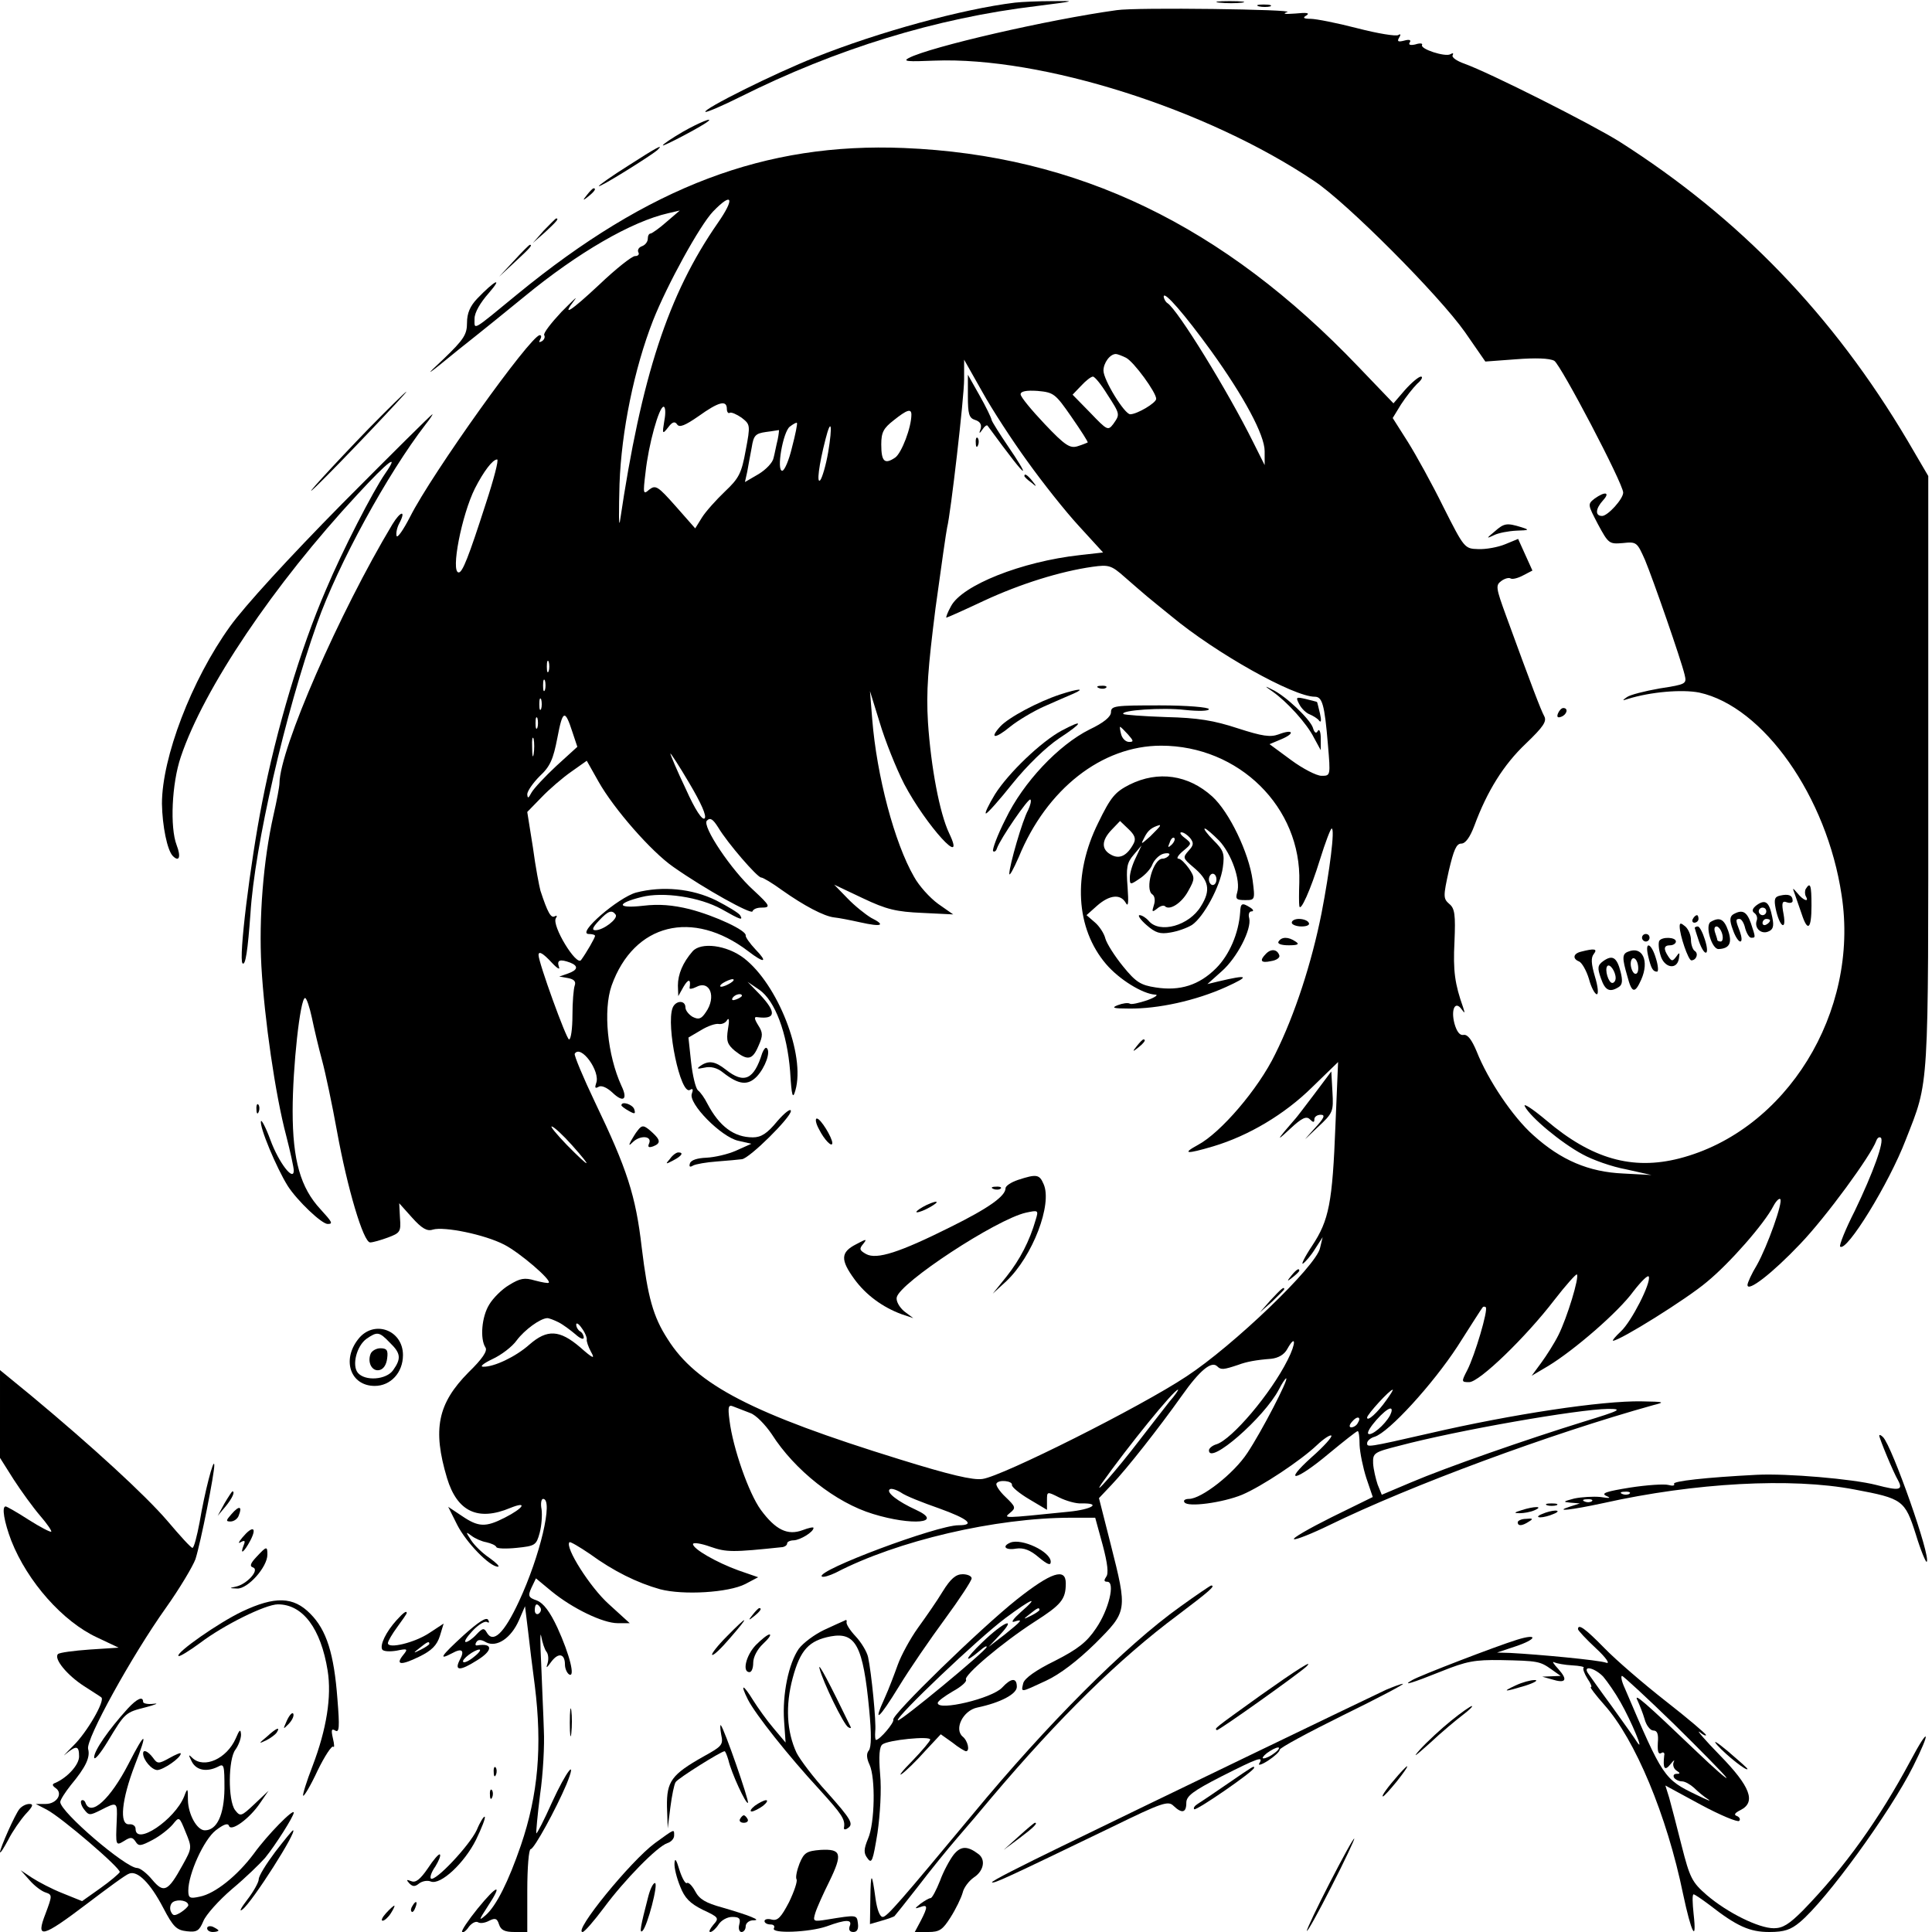
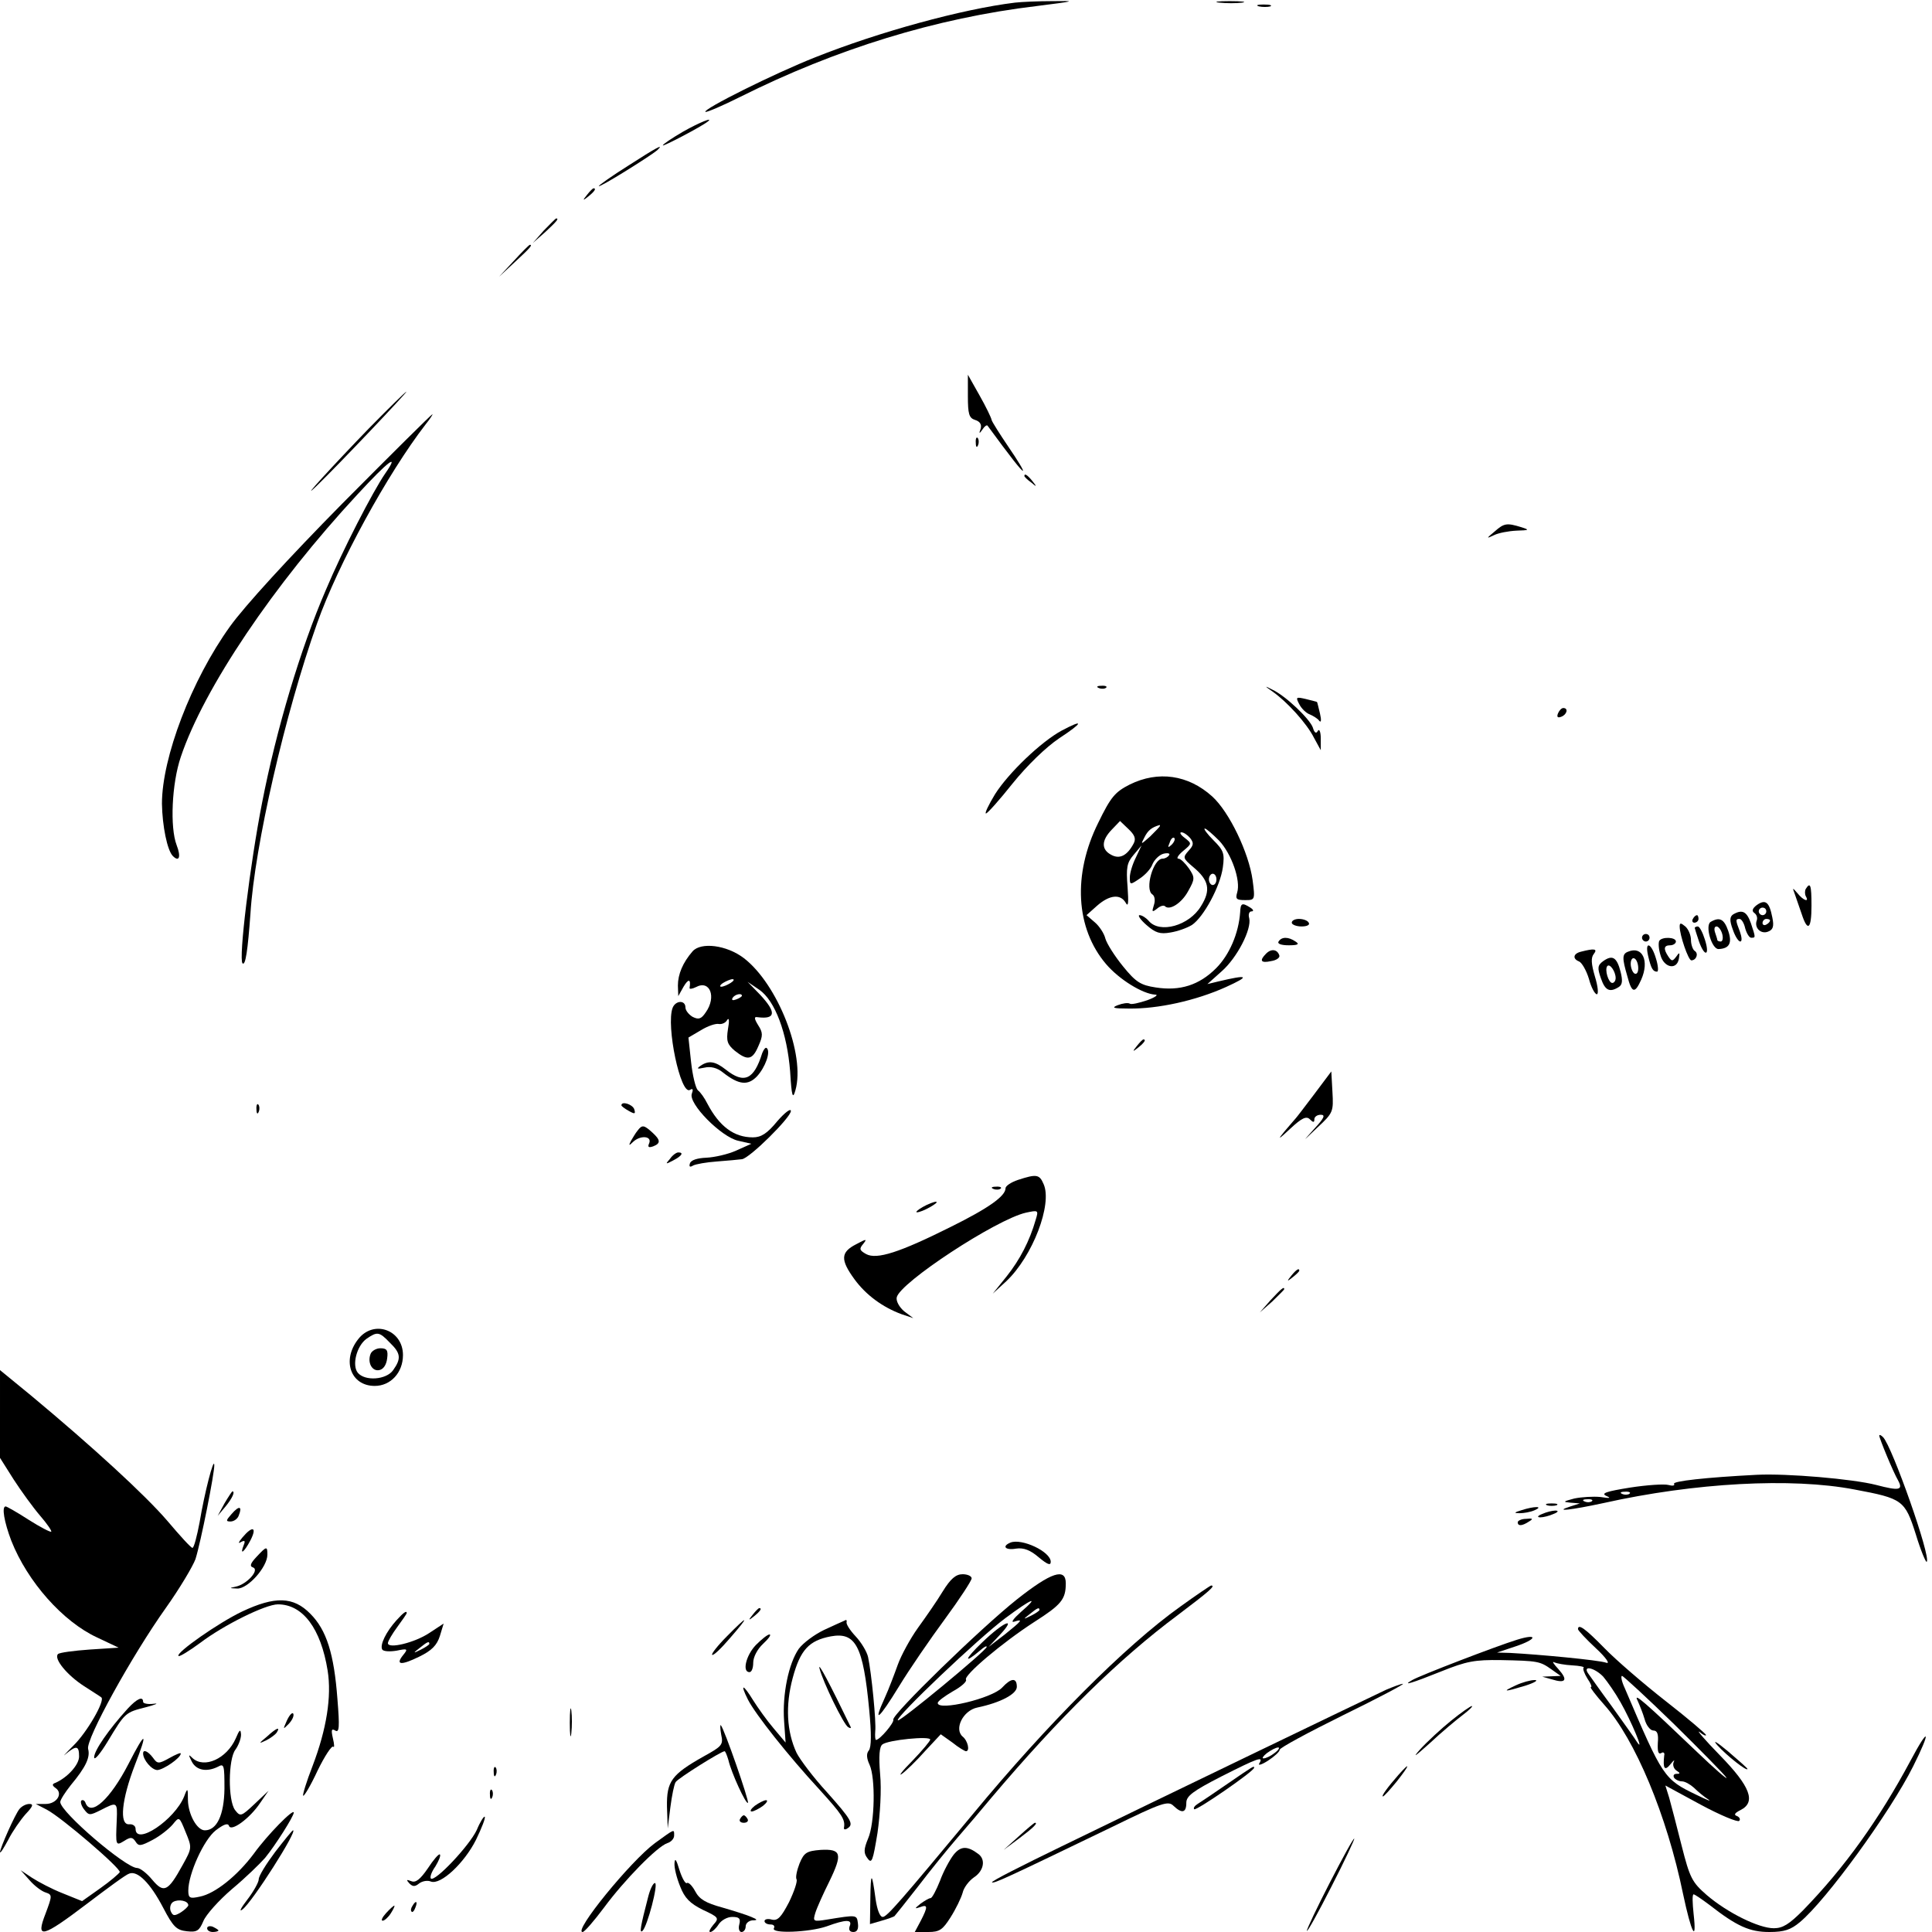
<svg xmlns="http://www.w3.org/2000/svg" version="1.0" width="513pt" height="513pt" viewBox="0 0 513 513" preserveAspectRatio="xMidYMid meet">
  <g transform="translate(0,513) scale(0.1,-0.1)" fill="#000000" stroke="none">
    <path d="M2695 5123 c-140 -17 -362 -78 -530 -145 -109 -43 -299 -138 -292 -145 3 -2 45 16 93 40 254 127 519 209 787 241 103 13 107 14 42 13 -38 0 -83 -2 -100 -4z" />
    <path d="M3238 5123 c18 -2 45 -2 60 0 15 2 0 4 -33 4 -33 0 -45 -2 -27 -4z" />
    <path d="M3343 5113 c9 -2 23 -2 30 0 6 3 -1 5 -18 5 -16 0 -22 -2 -12 -5z" />
-     <path d="M2965 5103 c-181 -25 -494 -97 -552 -127 -17 -9 -3 -10 68 -7 285 11 724 -128 1009 -320 86 -57 331 -303 400 -401 l54 -78 81 6 c51 4 89 3 102 -4 17 -10 183 -326 183 -350 0 -17 -41 -62 -56 -62 -19 0 -18 19 3 42 19 21 5 24 -23 4 -19 -15 -18 -16 9 -68 28 -52 30 -53 66 -50 37 4 38 2 59 -45 22 -53 95 -263 105 -304 6 -25 5 -26 -66 -37 -40 -7 -79 -17 -87 -23 -13 -9 -13 -10 2 -5 61 19 144 26 190 17 170 -37 339 -276 378 -538 48 -311 -147 -626 -431 -699 -125 -32 -233 -1 -353 101 -37 31 -63 48 -57 37 15 -29 97 -97 153 -127 27 -15 78 -33 116 -40 l67 -15 -75 4 c-91 4 -165 35 -239 102 -54 48 -120 146 -150 222 -13 31 -24 46 -35 44 -10 -2 -18 9 -24 30 -10 38 2 62 19 38 9 -12 9 -11 4 5 -22 62 -27 97 -23 174 3 72 1 89 -14 101 -16 14 -16 20 -1 88 13 55 20 72 33 72 11 0 23 16 35 48 34 92 78 162 136 217 48 46 57 60 49 74 -9 17 -31 74 -101 266 -27 74 -28 81 -13 92 9 7 21 10 25 7 5 -3 20 1 33 8 l25 13 -19 42 -19 42 -34 -14 c-19 -8 -52 -14 -72 -13 -36 1 -37 2 -92 111 -30 61 -73 139 -95 174 l-40 63 22 36 c13 20 32 44 43 55 12 10 16 19 10 19 -6 0 -25 -16 -42 -35 l-31 -36 -93 97 c-359 376 -745 562 -1207 581 -368 15 -677 -102 -1026 -388 -123 -101 -114 -96 -114 -65 0 16 15 42 38 68 39 45 16 34 -31 -15 -19 -20 -27 -39 -27 -64 0 -31 -8 -44 -62 -96 -55 -51 -49 -48 40 25 57 45 136 109 175 141 141 116 284 199 382 221 l30 7 -35 -30 c-19 -17 -38 -30 -42 -31 -5 0 -8 -6 -8 -14 0 -8 -7 -17 -16 -20 -8 -3 -12 -10 -9 -16 3 -5 0 -10 -9 -10 -8 0 -51 -34 -95 -76 -76 -71 -102 -88 -65 -40 9 12 -6 -3 -35 -32 -28 -30 -49 -57 -46 -62 3 -5 0 -12 -6 -16 -8 -4 -9 -3 -5 4 4 7 4 12 -1 12 -25 -2 -286 -367 -344 -482 -18 -35 -34 -58 -36 -51 -2 7 1 22 7 33 19 36 4 34 -18 -2 -141 -235 -299 -596 -300 -688 0 -8 -7 -46 -16 -85 -27 -120 -39 -273 -32 -400 8 -141 37 -342 66 -451 11 -43 20 -84 20 -92 0 -31 -40 21 -62 81 -12 33 -24 55 -25 50 -5 -14 41 -124 71 -172 25 -39 90 -101 106 -101 15 0 12 5 -19 39 -53 57 -74 130 -74 261 0 116 20 300 33 300 4 0 12 -24 18 -52 6 -29 18 -80 27 -113 9 -33 27 -118 40 -190 27 -149 70 -295 88 -294 7 0 28 6 47 13 32 12 35 15 32 52 l-2 39 34 -38 c26 -29 40 -37 55 -32 30 9 138 -13 190 -40 41 -21 126 -94 118 -101 -2 -2 -18 1 -37 6 -27 8 -39 6 -68 -12 -19 -11 -43 -35 -53 -52 -20 -32 -25 -91 -10 -114 6 -9 -8 -30 -45 -66 -82 -83 -96 -151 -57 -281 27 -89 82 -115 168 -79 47 19 36 0 -15 -26 -51 -26 -70 -25 -114 5 l-36 24 24 -48 c24 -47 86 -111 108 -111 6 0 -4 10 -22 23 -18 12 -40 33 -49 47 -15 23 -15 24 1 12 9 -7 27 -15 39 -17 13 -3 25 -8 27 -13 1 -4 25 -5 54 -2 49 5 52 7 61 40 5 19 7 47 5 62 -3 15 -1 28 4 28 28 0 -8 -152 -64 -272 -40 -86 -69 -113 -86 -82 -7 12 -11 11 -27 -6 -10 -11 -23 -20 -28 -20 -6 0 2 13 18 30 15 16 33 27 38 23 6 -3 7 -1 3 6 -5 8 -26 -6 -65 -41 -60 -55 -69 -68 -31 -48 27 15 35 8 20 -19 -14 -28 2 -28 46 0 43 26 44 47 1 40 -5 -1 -6 3 -2 9 4 7 13 7 26 -1 28 -14 66 11 87 59 l16 37 8 -65 c4 -36 12 -101 18 -146 20 -161 9 -289 -37 -424 -33 -96 -65 -160 -93 -185 -20 -17 -19 -14 5 23 41 62 26 59 -27 -6 -25 -31 -44 -59 -41 -62 2 -3 11 3 18 14 8 10 18 15 24 12 6 -4 19 -2 30 4 16 8 21 6 26 -10 5 -15 15 -20 41 -20 l34 0 0 110 c0 61 4 110 9 110 9 0 67 106 95 172 30 74 0 36 -38 -47 -21 -47 -40 -84 -42 -83 -1 2 3 48 10 103 8 55 12 132 10 170 -1 39 -5 117 -7 175 -3 58 -3 92 0 75 3 -16 9 -35 14 -41 5 -6 6 -20 3 -30 -5 -15 -3 -14 10 4 19 25 36 21 36 -8 0 -10 5 -22 11 -26 17 -10 2 52 -31 124 -20 43 -37 65 -54 72 -23 8 -25 12 -15 34 l12 25 41 -34 c56 -46 137 -85 176 -85 l32 0 -56 51 c-49 44 -117 151 -104 164 2 2 26 -12 54 -31 63 -46 126 -77 187 -94 61 -16 181 -9 226 14 l34 18 -52 18 c-58 21 -121 57 -121 70 0 5 21 2 46 -7 43 -15 59 -15 192 -1 6 1 12 5 12 10 0 4 8 8 18 8 17 1 52 22 52 33 0 3 -13 0 -29 -6 -40 -15 -72 1 -111 54 -32 44 -74 164 -83 237 -5 38 -3 43 11 37 10 -4 29 -11 44 -17 15 -5 40 -31 57 -56 61 -96 170 -182 269 -212 104 -32 190 -24 114 11 -48 22 -79 46 -70 54 3 4 17 0 30 -8 12 -9 58 -27 101 -42 78 -28 98 -45 52 -45 -57 0 -378 -120 -363 -136 4 -3 20 2 37 10 163 85 425 146 625 146 l64 0 20 -73 c13 -49 16 -76 9 -84 -6 -9 -6 -13 3 -13 22 0 4 -75 -30 -124 -24 -36 -48 -55 -109 -86 -51 -25 -80 -46 -84 -59 -6 -26 -9 -26 60 6 37 17 84 53 131 99 86 86 86 86 41 264 l-31 122 34 36 c40 42 125 150 186 236 48 68 79 93 94 78 10 -10 17 -9 56 4 21 8 47 13 87 16 19 2 35 11 43 26 23 41 24 16 1 -29 -45 -90 -148 -211 -189 -224 -11 -3 -20 -11 -20 -16 0 -41 147 87 186 162 8 16 17 29 19 29 8 0 -65 -141 -103 -198 -36 -55 -122 -122 -155 -122 -10 0 -16 -4 -12 -9 8 -14 102 -1 153 20 52 22 156 91 199 132 18 17 35 28 38 25 3 -3 -20 -29 -52 -57 -80 -72 -42 -64 45 9 40 33 74 60 77 60 3 0 5 -17 5 -37 1 -21 9 -60 18 -88 l17 -50 -110 -54 c-60 -30 -105 -56 -99 -58 5 -2 48 15 93 37 217 106 588 243 861 319 32 8 30 9 -31 10 -105 2 -344 -34 -564 -85 -166 -38 -165 -37 -165 -26 0 6 9 14 20 17 38 12 154 139 220 240 35 55 65 102 67 104 2 2 5 2 8 0 7 -7 -29 -128 -49 -167 -16 -31 -16 -32 5 -32 27 0 151 120 226 218 31 40 58 70 60 68 7 -7 -26 -115 -49 -161 -11 -22 -32 -55 -46 -74 l-25 -34 44 26 c69 42 186 143 226 198 21 27 39 45 41 39 6 -17 -46 -119 -74 -145 -15 -14 -24 -25 -21 -25 18 0 196 111 249 156 61 50 153 155 177 202 7 13 15 21 18 18 8 -7 -34 -125 -62 -175 -14 -23 -25 -47 -25 -53 0 -20 66 31 140 109 69 72 188 235 202 274 3 8 8 11 12 8 10 -9 -20 -92 -69 -194 -25 -49 -42 -92 -39 -95 17 -16 130 168 174 283 63 161 60 119 60 977 l0 786 -55 94 c-198 334 -446 591 -765 794 -77 48 -345 183 -412 207 -20 7 -34 17 -31 22 3 6 1 7 -6 3 -13 -8 -82 14 -75 25 2 4 -6 5 -18 1 -13 -3 -19 -1 -15 5 5 7 -1 9 -15 5 -16 -4 -19 -2 -13 8 5 8 4 11 -2 7 -6 -4 -55 4 -109 18 -54 14 -110 25 -124 25 -19 0 -22 3 -11 9 10 7 0 8 -30 5 -28 -2 -35 -1 -21 4 25 7 -401 13 -453 5z m-1059 -565 c-132 -190 -203 -408 -260 -793 -3 -16 -3 29 -1 100 5 140 39 306 89 434 38 96 124 252 159 289 52 54 59 36 13 -30z m1310 -340 c87 -121 142 -223 142 -266 l0 -37 -30 60 c-68 137 -201 353 -228 370 -5 3 -10 12 -10 18 1 15 55 -47 126 -145z m-226 -18 c21 -11 80 -92 80 -109 0 -11 -51 -41 -69 -41 -15 0 -71 91 -71 116 0 20 17 44 33 44 4 0 17 -5 27 -10z m-262 -275 c40 -56 101 -133 137 -172 l64 -70 -62 -7 c-154 -17 -313 -80 -342 -136 -9 -16 -14 -30 -12 -30 2 0 47 20 100 45 97 45 203 78 288 90 43 6 50 4 85 -27 22 -19 48 -42 59 -51 11 -9 40 -33 65 -53 119 -99 325 -214 381 -214 20 0 26 -20 35 -127 7 -83 7 -83 -17 -83 -13 0 -50 19 -81 42 l-57 42 31 13 c38 16 32 28 -7 13 -22 -8 -43 -5 -108 16 -64 21 -106 28 -191 30 -60 2 -111 6 -113 8 -10 10 104 18 163 11 37 -4 64 -3 64 2 0 5 -58 10 -130 10 -119 0 -130 -1 -130 -18 0 -12 -19 -28 -57 -46 -82 -41 -176 -140 -223 -238 -22 -43 -36 -82 -33 -85 3 -3 8 0 10 7 9 26 84 135 89 130 3 -3 0 -15 -6 -28 -15 -26 -50 -148 -50 -169 0 -8 11 12 25 44 74 181 221 296 378 296 207 0 373 -164 367 -363 -1 -28 -1 -56 0 -62 2 -20 30 42 55 123 14 45 28 82 31 82 9 0 -5 -111 -27 -225 -26 -131 -71 -270 -123 -374 -45 -93 -145 -209 -205 -241 -44 -24 -31 -25 40 -4 94 28 190 85 263 157 l69 67 -7 -167 c-8 -207 -17 -253 -62 -321 -20 -30 -30 -51 -24 -47 6 4 21 21 32 39 l20 31 -7 -29 c-10 -48 -231 -260 -355 -341 -122 -81 -489 -265 -541 -272 -25 -4 -88 11 -220 52 -391 121 -540 198 -616 319 -39 60 -53 112 -69 243 -16 139 -39 209 -124 386 -32 67 -56 125 -54 129 16 26 69 -47 57 -78 -4 -12 -3 -15 6 -10 7 5 22 -1 37 -15 29 -28 42 -19 24 18 -37 81 -49 200 -26 266 59 165 215 204 363 91 43 -33 53 -30 19 5 -15 16 -27 33 -26 37 3 13 -80 52 -149 70 -45 11 -81 14 -123 9 -70 -8 -73 6 -5 23 58 15 155 0 213 -32 51 -29 58 -31 49 -16 -4 6 -32 23 -63 39 -65 32 -143 39 -213 21 -47 -13 -159 -109 -126 -110 9 0 17 -2 17 -5 0 -5 -23 -45 -37 -64 -12 -18 -79 92 -67 111 4 6 3 8 -3 5 -10 -6 -19 10 -38 68 -3 11 -13 62 -20 115 l-15 94 38 39 c20 21 56 52 79 68 l41 29 31 -55 c41 -73 141 -187 199 -227 84 -59 207 -127 210 -118 2 6 12 10 23 10 27 0 24 5 -20 46 -58 52 -138 171 -124 185 9 9 16 4 30 -18 25 -42 104 -133 114 -133 5 0 30 -15 56 -34 58 -41 111 -69 138 -72 11 -1 42 -7 69 -13 58 -13 69 -8 29 12 -15 9 -44 32 -63 52 l-35 36 76 -36 c63 -30 89 -36 158 -39 l82 -4 -40 28 c-22 16 -51 48 -64 72 -52 90 -99 268 -111 418 l-6 75 26 -84 c14 -47 43 -120 65 -163 58 -110 167 -230 119 -130 -25 53 -48 174 -56 294 -5 82 0 144 20 303 15 110 29 207 31 215 9 34 45 344 45 393 l0 52 48 -85 c26 -47 80 -130 120 -185z m212 178 c35 -54 34 -53 16 -79 -14 -18 -16 -17 -61 30 l-47 48 23 24 c12 13 26 24 31 24 5 0 22 -21 38 -47z m-95 -60 c25 -36 45 -67 43 -68 -2 -1 -14 -6 -27 -10 -20 -6 -33 2 -87 59 -35 37 -64 72 -64 79 0 8 15 11 45 9 43 -4 47 -7 90 -69z m-915 21 c0 -8 4 -13 8 -10 4 2 18 -4 31 -13 23 -18 24 -19 11 -87 -11 -61 -18 -74 -55 -109 -23 -22 -51 -53 -61 -69 l-18 -29 -52 59 c-47 53 -53 57 -70 44 -16 -14 -17 -12 -10 45 8 75 36 175 48 175 5 0 6 -17 2 -37 -6 -36 -5 -37 10 -18 11 15 18 17 24 8 6 -9 21 -3 57 22 53 38 75 44 75 19z m490 -15 c0 -34 -26 -102 -43 -114 -28 -19 -37 -11 -37 35 0 32 6 43 33 64 35 28 47 32 47 15z m-317 -87 c-8 -34 -20 -62 -26 -62 -16 0 2 103 20 117 9 7 18 12 19 10 2 -1 -4 -31 -13 -65z m96 -13 c-6 -35 -16 -68 -21 -74 -10 -11 -4 39 14 109 15 59 19 37 7 -35z m-134 34 c-4 -16 -8 -38 -11 -49 -2 -12 -20 -31 -40 -43 l-36 -21 6 27 c3 16 8 45 12 65 5 32 10 37 38 41 17 2 32 5 34 5 1 1 0 -10 -3 -25z m-775 -170 c-46 -143 -62 -183 -72 -183 -22 0 8 153 43 223 23 45 47 77 59 77 5 0 -9 -53 -30 -117z m167 -445 c-3 -7 -5 -2 -5 12 0 14 2 19 5 13 2 -7 2 -19 0 -25z m-10 -50 c-3 -7 -5 -2 -5 12 0 14 2 19 5 13 2 -7 2 -19 0 -25z m-10 -50 c-3 -7 -5 -2 -5 12 0 14 2 19 5 13 2 -7 2 -19 0 -25z m83 -62 l13 -39 -56 -51 c-30 -28 -60 -60 -66 -71 -8 -15 -10 -16 -11 -4 0 8 15 30 33 48 28 26 36 45 47 102 14 74 20 77 40 15z m-93 12 c-3 -7 -5 -2 -5 12 0 14 2 19 5 13 2 -7 2 -19 0 -25z m1568 -18 c15 -17 16 -20 3 -20 -9 0 -18 9 -21 20 -3 11 -4 20 -3 20 2 0 11 -9 21 -20z m-1578 -52 c-2 -13 -4 -5 -4 17 -1 22 1 32 4 23 2 -10 2 -28 0 -40z m454 -171 c-6 -6 -25 22 -50 78 -23 48 -41 91 -41 94 0 3 23 -32 50 -78 32 -54 47 -88 41 -94z m-236 -256 c6 -11 -33 -41 -54 -41 -10 0 -8 7 9 25 25 27 35 30 45 16z m-169 -128 c14 -15 22 -19 18 -10 -6 18 3 21 30 11 23 -9 20 -20 -6 -29 l-23 -8 23 -4 c16 -3 22 -9 18 -20 -3 -8 -6 -44 -6 -79 0 -35 -4 -64 -9 -64 -7 0 -81 204 -81 224 0 12 12 5 36 -21z m53 -484 c57 -64 49 -63 -14 1 -27 28 -45 50 -40 49 6 -1 30 -23 54 -50z m-36 -470 c12 -6 32 -21 45 -32 12 -11 22 -15 22 -9 0 6 -4 14 -10 17 -5 3 -10 11 -10 18 0 6 7 2 15 -10 9 -12 14 -26 13 -30 -1 -4 4 -19 11 -32 12 -21 6 -19 -29 12 -54 46 -87 48 -134 7 -37 -33 -95 -60 -123 -59 -10 0 1 9 24 20 24 11 53 33 65 50 21 28 62 58 81 59 5 0 18 -5 30 -11z m1622 -211 c-14 -18 -50 -64 -80 -103 -58 -76 -129 -157 -99 -113 68 96 191 248 202 248 2 0 -8 -15 -23 -32z m576 4 c-23 -33 -51 -58 -51 -46 0 8 60 74 68 74 2 0 -6 -13 -17 -28z m10 -40 c-14 -26 -50 -56 -58 -49 -7 8 45 67 59 67 5 0 4 -8 -1 -18z m514 -17 c-152 -47 -364 -121 -458 -161 l-78 -33 -11 27 c-5 15 -11 40 -12 56 -1 28 2 30 69 47 154 41 475 97 555 98 40 0 33 -4 -65 -34z m-600 -4 c-3 -6 -11 -11 -17 -11 -6 0 -6 6 2 15 14 17 26 13 15 -4z m-918 -164 c-1 -5 19 -22 46 -38 l47 -28 0 25 c0 24 0 24 32 8 18 -9 45 -17 60 -16 54 1 27 -16 -34 -22 -177 -18 -174 -18 -156 -3 16 13 15 16 -12 42 -16 15 -27 32 -24 36 6 11 43 7 41 -4z m-1252 -326 c3 -5 1 -12 -5 -16 -5 -3 -10 1 -10 9 0 18 6 21 15 7z m-176 -130 c-13 -11 -26 -17 -29 -14 -6 6 30 33 43 33 5 0 -1 -9 -14 -19z" />
    <path d="M2570 4078 c0 -47 3 -58 19 -63 13 -4 18 -12 15 -23 -5 -14 -4 -15 5 -2 5 8 11 12 13 10 63 -86 90 -120 94 -120 3 0 -14 28 -38 63 -23 34 -44 67 -45 72 -1 6 -15 35 -32 65 l-31 55 0 -57z" />
    <path d="M2591 3954 c0 -11 3 -14 6 -6 3 7 2 16 -1 19 -3 4 -6 -2 -5 -13z" />
    <path d="M2720 3866 c0 -2 8 -10 18 -17 15 -13 16 -12 3 4 -13 16 -21 21 -21 13z" />
    <path d="M2918 3303 c7 -3 16 -2 19 1 4 3 -2 6 -13 5 -11 0 -14 -3 -6 -6z" />
    <path d="M3380 3293 c38 -27 90 -84 109 -122 l18 -33 0 31 c0 18 -4 27 -8 20 -4 -8 -9 -5 -13 9 -8 23 -73 85 -108 101 -21 11 -21 10 2 -6z" />
-     <path d="M2815 3286 c-58 -19 -137 -61 -159 -85 -30 -33 -14 -34 27 0 20 16 60 40 89 53 29 13 64 28 78 34 34 15 14 14 -35 -2z" />
    <path d="M3450 3260 c6 -12 19 -24 28 -27 9 -4 21 -11 25 -17 5 -6 6 2 2 19 -4 16 -7 30 -8 31 -1 1 -15 4 -30 8 -26 6 -27 5 -17 -14z" />
    <path d="M2819 3190 c-54 -29 -141 -112 -177 -169 -17 -28 -28 -51 -24 -51 4 0 36 36 71 80 38 47 88 96 124 120 64 42 66 52 6 20z" />
    <path d="M3000 3047 c-39 -20 -50 -32 -84 -102 -68 -137 -60 -280 21 -375 35 -41 97 -79 130 -81 10 0 1 -7 -21 -15 -21 -7 -42 -12 -46 -9 -5 3 -19 1 -32 -4 -18 -7 -12 -9 30 -9 77 -1 177 21 257 57 66 30 60 34 -20 15 l-29 -7 38 34 c41 36 80 112 73 141 -3 10 0 18 6 18 7 0 5 5 -3 10 -22 14 -26 12 -27 -12 -4 -57 -29 -114 -64 -149 -45 -45 -96 -61 -160 -51 -40 6 -53 14 -87 56 -22 27 -43 60 -47 74 -3 13 -16 33 -28 43 l-22 19 28 25 c33 29 62 32 76 8 7 -13 8 0 5 42 -4 51 -2 64 16 85 l21 25 -15 -32 c-9 -18 -16 -41 -16 -53 0 -20 1 -20 26 -3 14 9 30 26 34 38 5 12 18 25 29 28 12 3 19 1 15 -4 -3 -5 -11 -9 -17 -9 -25 0 -48 -82 -27 -95 6 -4 8 -16 4 -28 -6 -19 -5 -20 8 -10 8 7 17 10 21 7 12 -13 45 8 62 40 18 32 18 36 2 60 -10 14 -22 26 -28 26 -6 0 -1 9 12 20 24 20 24 20 5 35 -11 8 -15 15 -9 15 6 0 16 -7 23 -15 10 -13 10 -19 -4 -34 -16 -18 -15 -20 12 -43 42 -35 48 -61 21 -104 -31 -52 -110 -74 -139 -39 -7 8 -18 15 -24 15 -6 0 2 -12 18 -26 24 -21 36 -25 64 -20 19 3 44 12 57 20 31 21 75 102 82 153 5 37 2 45 -25 72 -17 17 -27 31 -23 31 4 0 21 -15 38 -32 33 -35 58 -106 48 -138 -5 -17 -2 -20 21 -20 26 0 27 0 20 53 -10 73 -62 181 -107 222 -64 58 -144 69 -219 32z m10 -157 c-17 -32 -37 -42 -59 -30 -27 14 -27 38 1 67 l22 23 22 -21 c17 -16 21 -26 14 -39z m70 47 c0 -2 -12 -14 -26 -28 -25 -22 -26 -23 -15 -2 9 18 19 26 39 32 1 1 2 0 2 -2z m31 -50 c-10 -9 -11 -8 -5 6 3 10 9 15 12 12 3 -3 0 -11 -7 -18z m119 -92 c0 -8 -4 -15 -10 -15 -5 0 -10 7 -10 15 0 8 5 15 10 15 6 0 10 -7 10 -15z" />
    <path d="M3430 2680 c0 -5 12 -10 26 -10 14 0 23 4 19 10 -3 6 -15 10 -26 10 -10 0 -19 -4 -19 -10z" />
    <path d="M3395 2630 c-4 -6 7 -10 27 -10 25 0 29 3 18 10 -19 13 -37 13 -45 0z" />
    <path d="M1839 2604 c-26 -30 -39 -61 -39 -91 l1 -28 14 25 c13 22 20 21 16 -3 -1 -4 7 -3 17 2 37 20 55 -26 26 -67 -12 -18 -19 -20 -35 -12 -10 6 -19 17 -19 25 0 20 -26 19 -34 -1 -18 -47 21 -233 46 -218 8 5 9 1 5 -10 -10 -26 78 -115 123 -125 l35 -8 -40 -18 c-22 -10 -58 -18 -79 -19 -24 -1 -41 -6 -44 -15 -3 -9 0 -11 8 -6 7 4 36 9 64 11 28 2 58 5 66 6 20 2 130 111 130 128 0 8 -16 -4 -36 -27 -27 -33 -43 -43 -65 -43 -50 0 -89 29 -121 90 -7 14 -18 30 -25 35 -6 6 -14 39 -18 75 l-7 65 34 20 c18 11 39 18 47 16 8 -1 18 3 22 11 5 7 6 -3 2 -24 -5 -32 -2 -41 18 -58 34 -27 47 -25 63 13 12 27 12 35 -1 55 -11 18 -11 23 -1 21 48 -6 50 13 6 60 l-33 34 31 -21 c42 -29 74 -115 82 -217 4 -67 7 -75 14 -50 27 94 -47 282 -137 351 -46 35 -114 43 -136 18z m101 -84 c-8 -5 -19 -10 -25 -10 -5 0 -3 5 5 10 8 5 20 10 25 10 6 0 3 -5 -5 -10z m30 -34 c0 -2 -7 -7 -16 -10 -8 -3 -12 -2 -9 4 6 10 25 14 25 6z" />
    <path d="M3362 2598 c-19 -19 -14 -26 13 -20 14 2 24 9 22 15 -5 16 -21 19 -35 5z" />
    <path d="M3019 2353 c-13 -16 -12 -17 4 -4 16 13 21 21 13 21 -2 0 -10 -8 -17 -17z" />
    <path d="M2024 2334 c-22 -71 -48 -83 -97 -44 -28 22 -45 25 -67 10 -11 -8 -9 -9 10 -5 17 4 34 0 50 -13 42 -33 66 -35 90 -10 22 24 37 65 26 75 -3 3 -8 -3 -12 -13z" />
    <path d="M3490 2225 c-25 -33 -47 -62 -50 -65 -3 -3 -16 -19 -30 -35 -19 -23 -15 -21 16 8 31 29 43 34 52 25 9 -9 12 -9 12 0 0 7 8 12 17 12 13 0 9 -9 -17 -37 -33 -37 -33 -36 8 3 42 39 43 42 40 95 l-3 54 -45 -60z" />
    <path d="M1650 2195 c0 -2 9 -9 20 -15 16 -9 18 -8 14 5 -5 13 -34 22 -34 10z" />
-     <path d="M2175 2131 c14 -28 35 -49 35 -36 0 14 -31 65 -41 65 -5 0 -3 -13 6 -29z" />
    <path d="M1693 2128 c-6 -7 -13 -20 -18 -28 -6 -12 -5 -13 6 -2 19 18 50 16 43 -3 -5 -11 -2 -13 10 -9 21 8 20 17 -2 37 -22 20 -27 21 -39 5z" />
    <path d="M1779 2053 c-13 -15 -12 -15 9 -4 23 12 28 21 13 21 -5 0 -15 -7 -22 -17z" />
    <path d="M2703 1997 c-18 -6 -33 -16 -33 -22 0 -21 -45 -53 -146 -103 -136 -68 -196 -87 -224 -72 -18 10 -19 14 -8 27 11 14 9 14 -19 -1 -41 -21 -42 -41 -4 -93 30 -41 74 -74 126 -93 l30 -10 -24 18 c-13 11 -22 27 -20 37 8 39 264 207 343 225 33 7 34 7 26 -19 -16 -56 -42 -106 -77 -150 l-37 -46 36 33 c70 66 123 205 99 258 -11 26 -19 27 -68 11z" />
    <path d="M2638 1973 c7 -3 16 -2 19 1 4 3 -2 6 -13 5 -11 0 -14 -3 -6 -6z" />
    <path d="M2450 1925 c-14 -8 -20 -14 -15 -14 6 0 21 6 35 14 14 8 21 14 15 14 -5 0 -21 -6 -35 -14z" />
    <path d="M3429 1743 c-13 -16 -12 -17 4 -4 9 7 17 15 17 17 0 8 -8 3 -21 -13z" />
    <path d="M3374 1678 l-29 -33 33 29 c17 17 32 31 32 33 0 8 -8 1 -36 -29z" />
    <path d="M1813 4780 c-29 -17 -53 -33 -53 -36 0 -4 103 50 119 63 18 14 -24 -3 -66 -27z" />
    <path d="M1668 4690 c-43 -27 -78 -52 -78 -54 0 -6 136 79 155 95 21 20 -4 6 -77 -41z" />
    <path d="M1559 4613 c-13 -16 -12 -17 4 -4 16 13 21 21 13 21 -2 0 -10 -8 -17 -17z" />
    <path d="M1444 4518 l-29 -33 33 29 c30 28 37 36 29 36 -2 0 -16 -15 -33 -32z" />
    <path d="M1365 4438 l-40 -43 43 40 c39 36 47 45 39 45 -2 0 -21 -19 -42 -42z" />
    <path d="M980 3993 c-91 -94 -193 -205 -139 -153 56 54 242 250 238 250 -2 0 -47 -44 -99 -97z" />
    <path d="M909 3793 c-143 -145 -260 -273 -298 -326 -103 -143 -181 -349 -181 -471 1 -59 14 -124 29 -139 17 -17 22 -2 10 29 -18 47 -13 163 11 234 61 182 247 458 469 697 83 90 113 112 74 56 -33 -48 -113 -203 -158 -310 -67 -155 -131 -369 -169 -564 -32 -163 -63 -416 -52 -427 8 -7 14 36 21 132 11 179 92 532 177 771 56 158 187 397 288 528 12 15 20 27 18 27 -2 0 -110 -107 -239 -237z" />
    <path d="M3969 3719 c-23 -19 -23 -20 -2 -10 12 6 39 11 60 12 34 1 35 2 13 9 -39 12 -46 11 -71 -11z" />
    <path d="M4137 3236 c-4 -10 -1 -13 9 -9 15 6 19 23 5 23 -5 0 -11 -7 -14 -14z" />
    <path d="M4795 2770 c-3 -5 -3 -14 0 -20 10 -17 -7 -11 -22 8 -14 16 -14 16 -7 -3 4 -11 12 -35 18 -52 16 -49 26 -40 26 22 0 55 -3 64 -15 45z" />
-     <path d="M4727 2752 c-15 -3 -17 -10 -12 -35 10 -48 29 -61 21 -15 -6 31 -4 37 9 32 8 -3 15 -1 15 4 0 15 -11 19 -33 14z" />
    <path d="M4665 2727 c-12 -9 -14 -16 -7 -21 6 -4 9 -12 7 -19 -8 -20 10 -38 29 -31 14 5 17 14 12 38 -8 41 -18 49 -41 33z m25 -17 c0 -5 -4 -10 -10 -10 -5 0 -10 5 -10 10 0 6 5 10 10 10 6 0 10 -4 10 -10z m10 -24 c0 -3 -4 -8 -10 -11 -5 -3 -10 -1 -10 4 0 6 5 11 10 11 6 0 10 -2 10 -4z" />
    <path d="M4602 2702 c-9 -6 -10 -16 -1 -40 6 -18 15 -32 20 -32 5 0 4 12 -1 26 -12 31 -12 34 -1 34 5 0 12 -11 15 -25 4 -14 11 -25 16 -25 12 0 12 0 -1 39 -11 31 -23 37 -47 23z" />
    <path d="M4495 2690 c-3 -5 -1 -10 4 -10 6 0 11 5 11 10 0 6 -2 10 -4 10 -3 0 -8 -4 -11 -10z" />
    <path d="M4542 2682 c-15 -10 3 -72 21 -72 29 1 37 16 26 48 -11 32 -23 38 -47 24z m31 -32 c3 -11 1 -20 -4 -20 -5 0 -9 2 -9 4 0 2 -3 11 -6 20 -3 9 -2 16 4 16 5 0 12 -9 15 -20z" />
    <path d="M4460 2670 c0 -23 23 -90 31 -90 13 0 20 18 9 25 -5 3 -10 17 -10 29 0 13 -7 29 -15 36 -12 10 -15 10 -15 0z" />
    <path d="M4500 2666 c0 -1 5 -17 11 -35 15 -43 30 -40 16 4 -6 19 -14 35 -19 35 -4 0 -8 -2 -8 -4z" />
    <path d="M4360 2640 c0 -5 5 -10 10 -10 6 0 10 5 10 10 0 6 -4 10 -10 10 -5 0 -10 -4 -10 -10z" />
    <path d="M4406 2632 c-3 -5 -2 -22 3 -38 9 -34 44 -41 49 -9 3 17 1 17 -7 5 -10 -13 -12 -13 -21 0 -14 21 -12 30 5 30 8 0 15 5 15 10 0 12 -37 13 -44 2z" />
    <path d="M4376 2593 c8 -35 13 -43 24 -43 4 0 3 16 -3 35 -12 41 -30 48 -21 8z" />
    <path d="M4198 2603 c-21 -5 -23 -19 -5 -26 7 -3 19 -23 26 -46 6 -23 16 -41 21 -41 5 0 3 21 -5 47 -10 34 -11 50 -3 60 11 14 1 15 -34 6z" />
    <path d="M4323 2603 c-16 -6 -16 -17 -2 -65 12 -46 20 -47 37 -9 22 50 3 90 -35 74z m27 -44 c0 -11 -4 -17 -10 -14 -5 3 -10 15 -10 26 0 11 5 17 10 14 6 -3 10 -15 10 -26z" />
    <path d="M4257 2578 c-15 -11 -16 -18 -6 -46 11 -32 23 -38 47 -23 10 6 11 17 5 41 -10 39 -22 45 -46 28z m33 -45 c0 -7 -4 -13 -9 -13 -10 0 -21 36 -13 45 7 7 22 -15 22 -32z" />
    <path d="M681 2184 c0 -11 3 -14 6 -6 3 7 2 16 -1 19 -3 4 -6 -2 -5 -13z" />
    <path d="M951 1574 c-44 -56 -20 -124 44 -124 42 0 75 35 75 82 0 67 -78 95 -119 42z m84 -9 c29 -28 31 -42 9 -73 -18 -26 -75 -30 -94 -7 -16 20 -3 71 23 90 29 20 34 19 62 -10z" />
    <path d="M984 1535 c-9 -23 4 -47 23 -43 11 2 19 14 21 31 3 22 -1 27 -18 27 -11 0 -23 -7 -26 -15z" />
    <path d="M0 1375 l0 -116 36 -57 c20 -31 52 -75 70 -96 19 -22 32 -41 30 -43 -2 -2 -29 12 -59 31 -31 20 -59 36 -62 36 -11 0 -4 -41 15 -91 43 -109 137 -215 228 -257 l57 -27 -77 -5 c-42 -3 -80 -8 -84 -12 -12 -12 24 -56 69 -85 23 -15 44 -28 46 -30 11 -8 -38 -93 -74 -128 -22 -22 -31 -32 -20 -22 28 23 35 22 35 -7 0 -22 -31 -56 -63 -70 -9 -3 -9 -7 1 -14 20 -14 3 -42 -27 -42 l-26 0 29 -15 c40 -21 197 -156 194 -166 -2 -4 -25 -24 -52 -43 l-48 -34 -52 21 c-28 11 -64 30 -81 41 l-30 20 24 -27 c13 -15 32 -29 42 -32 18 -6 18 -8 0 -56 -27 -69 -10 -65 110 26 54 41 104 78 112 80 22 9 56 -25 90 -90 27 -52 36 -60 63 -63 27 -3 33 1 44 27 7 17 41 55 76 85 36 30 75 68 88 83 27 33 76 110 76 120 0 12 -70 -59 -106 -109 -44 -59 -103 -106 -143 -114 -27 -6 -31 -4 -31 16 0 44 41 135 73 160 21 16 32 20 35 12 5 -17 55 19 83 61 l22 32 -37 -35 c-36 -34 -38 -34 -52 -16 -19 26 -18 135 1 160 8 11 15 29 15 40 -1 16 -4 14 -14 -10 -24 -54 -84 -81 -115 -52 -11 11 -11 9 -2 -9 12 -24 40 -29 70 -14 16 9 17 4 17 -59 -1 -69 -20 -110 -52 -110 -21 0 -44 42 -45 80 0 33 -1 34 -10 10 -25 -62 -129 -132 -129 -86 0 8 -8 13 -17 12 -27 -2 -20 66 15 157 36 92 29 93 -17 3 -48 -93 -100 -141 -114 -103 -2 6 -7 9 -11 6 -3 -3 0 -14 7 -23 13 -17 15 -17 45 -2 43 22 44 22 42 -27 -3 -68 -3 -69 20 -55 17 11 22 10 30 -2 8 -13 14 -12 46 5 19 10 43 29 53 41 17 21 17 21 34 -21 17 -41 17 -42 -8 -87 -39 -71 -50 -76 -81 -39 -14 17 -32 31 -40 31 -30 0 -203 148 -204 175 0 6 13 26 28 45 40 48 52 74 46 96 -7 25 117 249 206 374 37 52 72 111 79 130 14 44 51 230 50 250 -1 23 -26 -74 -39 -152 -7 -37 -15 -68 -19 -68 -4 0 -33 32 -66 71 -59 69 -201 199 -362 333 l-83 68 0 -117z m500 -1304 c0 -3 -9 -12 -20 -19 -17 -10 -21 -10 -27 4 -3 9 0 20 7 24 14 8 40 3 40 -9z" />
    <path d="M4990 1318 c0 -7 37 -97 50 -119 14 -26 3 -28 -58 -12 -62 16 -237 31 -317 27 -137 -7 -224 -17 -220 -24 3 -5 -4 -6 -15 -3 -11 3 -57 0 -102 -7 -62 -10 -78 -15 -63 -22 14 -6 10 -7 -15 -3 -19 2 -51 0 -70 -4 -30 -8 -31 -9 -10 -11 l25 -2 -25 -8 c-47 -15 0 -10 88 9 242 54 499 68 666 36 128 -24 134 -28 163 -119 13 -43 27 -76 29 -73 12 12 -92 307 -116 331 -6 6 -10 7 -10 4z m-663 -154 c-3 -3 -12 -4 -19 -1 -8 3 -5 6 6 6 11 1 17 -2 13 -5z m-100 -20 c-3 -3 -12 -4 -19 -1 -8 3 -5 6 6 6 11 1 17 -2 13 -5z" />
    <path d="M596 1138 l-18 -33 21 25 c18 22 26 40 18 40 -1 0 -11 -15 -21 -32z" />
    <path d="M4108 1133 c6 -2 18 -2 25 0 6 3 1 5 -13 5 -14 0 -19 -2 -12 -5z" />
    <path d="M615 1110 c-15 -17 -16 -20 -3 -20 9 0 19 7 22 16 10 25 1 27 -19 4z" />
    <path d="M4040 1120 c-20 -6 -21 -8 -5 -8 11 0 29 3 40 8 25 11 -1 11 -35 0z" />
    <path d="M4095 1110 c-13 -5 -14 -9 -5 -9 8 0 24 4 35 9 13 5 14 9 5 9 -8 0 -24 -4 -35 -9z" />
    <path d="M4030 1088 c0 -11 12 -10 30 2 12 7 10 9 -8 7 -12 0 -22 -5 -22 -9z" />
    <path d="M644 1048 c-10 -12 -13 -18 -5 -13 11 6 13 4 8 -8 -11 -28 1 -19 18 13 18 35 6 40 -21 8z" />
    <path d="M2683 1034 c-24 -10 -13 -21 15 -16 20 3 38 -4 60 -23 23 -19 32 -23 32 -12 0 27 -77 63 -107 51z" />
    <path d="M681 996 c-16 -17 -19 -25 -9 -28 18 -7 -17 -45 -46 -51 -18 -4 -18 -4 4 -5 28 -1 80 57 80 90 0 23 -2 23 -29 -6z" />
    <path d="M2503 904 c-15 -25 -45 -68 -66 -97 -20 -28 -44 -72 -53 -97 -9 -25 -24 -65 -35 -89 -32 -70 -16 -57 38 31 28 46 83 126 122 179 39 53 71 102 71 108 0 6 -11 11 -24 11 -18 0 -32 -12 -53 -46z" />
    <path d="M2700 883 c-98 -78 -332 -306 -328 -319 3 -8 -36 -54 -46 -54 -2 0 -3 10 -2 23 3 24 -10 155 -19 197 -3 14 -18 39 -33 55 -15 16 -26 33 -24 38 1 5 -1 7 -5 4 -5 -2 -29 -13 -55 -25 -25 -12 -55 -34 -67 -50 -27 -39 -44 -121 -39 -192 l4 -57 -32 38 c-18 21 -42 55 -54 74 -27 44 -36 46 -14 2 20 -39 106 -148 191 -240 58 -64 68 -78 64 -100 -1 -5 3 -6 9 -2 18 11 11 23 -54 96 -36 39 -72 87 -81 105 -26 56 -30 125 -10 199 20 74 43 99 101 110 66 12 86 -25 102 -195 6 -62 6 -99 -1 -108 -7 -8 -6 -21 2 -38 16 -35 14 -155 -4 -196 -12 -29 -12 -39 -1 -53 11 -15 14 -5 26 68 7 49 11 115 7 156 -4 48 -2 73 6 79 15 12 127 23 127 13 0 -4 -21 -29 -47 -56 -27 -27 -39 -43 -28 -35 11 8 39 35 61 60 l42 45 31 -22 c16 -13 33 -23 36 -23 11 0 5 28 -9 39 -23 20 1 69 39 77 62 13 105 36 105 55 0 25 -15 24 -39 -2 -27 -29 -171 -63 -171 -41 0 5 18 18 40 31 22 12 38 26 35 31 -7 11 96 98 181 153 72 46 84 60 84 103 0 42 -39 29 -130 -43z m10 -34 c-19 -17 -27 -28 -17 -25 25 8 21 3 -25 -34 l-43 -33 29 31 c48 51 12 37 -46 -19 -47 -45 -51 -60 -5 -21 9 8 17 13 17 9 0 -9 -231 -200 -236 -195 -7 8 214 218 285 271 71 53 94 62 41 16z m50 6 c0 -2 -10 -9 -22 -15 -22 -11 -22 -10 -4 4 21 17 26 19 26 11z" />
    <path d="M3134 864 c-146 -104 -355 -314 -550 -550 -192 -231 -229 -274 -240 -274 -8 0 -15 20 -19 47 -10 74 -13 74 -14 1 l-1 -67 31 9 c18 5 33 11 34 12 2 2 30 37 62 78 32 42 79 100 105 130 26 30 67 78 90 106 182 215 339 369 496 486 82 62 101 78 88 78 -2 0 -39 -25 -82 -56z" />
    <path d="M643 851 c-63 -30 -177 -110 -169 -118 2 -3 28 13 58 35 62 47 173 102 206 102 66 0 114 -64 132 -176 11 -69 -3 -156 -40 -253 -16 -41 -27 -77 -25 -79 2 -3 20 27 38 66 19 39 38 68 42 64 3 -4 3 6 -1 22 -5 22 -4 27 6 21 11 -7 12 9 6 83 -9 121 -29 184 -72 227 -45 46 -94 47 -181 6z" />
    <path d="M1999 843 c-13 -16 -12 -17 4 -4 16 13 21 21 13 21 -2 0 -10 -8 -17 -17z" />
    <path d="M1053 828 c-28 -31 -45 -66 -38 -78 3 -5 20 -6 38 -3 29 6 31 5 18 -11 -22 -27 -7 -29 42 -5 33 16 47 30 55 55 l10 33 -38 -25 c-39 -26 -110 -43 -110 -27 0 5 11 24 25 43 14 19 25 35 25 37 0 7 -8 2 -27 -19z m87 -63 c0 -2 -10 -9 -22 -15 -22 -11 -22 -10 -4 4 21 17 26 19 26 11z" />
    <path d="M1930 785 c-24 -24 -42 -47 -39 -49 3 -3 24 17 47 44 54 62 50 64 -8 5z" />
    <path d="M4190 804 c0 -3 21 -26 48 -51 27 -25 38 -42 27 -38 -19 7 -179 22 -255 26 l-35 1 48 16 c58 19 63 36 5 18 -55 -17 -258 -95 -278 -107 -30 -17 0 -8 77 23 67 27 89 31 158 30 99 -2 104 -3 135 -25 l24 -17 -24 -1 -25 -1 25 -7 c38 -12 44 -2 18 27 -13 14 -18 22 -11 18 7 -3 28 -7 48 -8 19 -1 33 -4 30 -6 -3 -3 2 -16 10 -29 9 -13 13 -23 9 -23 -3 0 13 -21 36 -47 82 -92 166 -293 209 -502 22 -104 37 -133 28 -53 -3 28 -4 52 0 52 3 0 22 -13 42 -28 73 -57 107 -72 159 -72 40 0 57 6 81 26 70 58 240 292 301 414 48 96 43 109 -7 15 -83 -155 -174 -283 -286 -398 -36 -36 -53 -47 -77 -47 -40 0 -123 41 -178 88 -39 34 -45 45 -67 132 -13 52 -28 109 -33 127 l-10 32 94 -51 c52 -28 98 -47 102 -43 4 4 1 10 -6 13 -9 3 -6 8 10 16 41 21 26 62 -55 145 -40 41 -64 69 -54 62 9 -8 17 -11 17 -8 0 3 -48 44 -107 90 -60 47 -133 110 -163 141 -50 51 -70 66 -70 50z m67 -126 c11 -13 32 -43 46 -68 28 -49 65 -137 44 -106 -6 10 -37 53 -67 95 -31 42 -59 82 -64 89 -13 21 19 13 41 -10z m187 -125 c72 -71 135 -135 140 -143 5 -8 -31 23 -80 70 -135 129 -168 158 -156 135 5 -11 14 -33 19 -50 4 -16 15 -30 23 -30 11 0 14 -10 12 -33 -1 -22 1 -31 9 -27 5 4 10 1 8 -6 -4 -35 1 -43 17 -23 8 10 12 13 8 5 -3 -7 0 -17 7 -22 11 -7 11 -9 1 -9 -7 0 -10 -4 -7 -10 3 -5 13 -10 21 -10 8 0 22 -8 32 -17 10 -10 27 -24 38 -31 10 -7 -4 -1 -31 12 -87 42 -89 45 -191 284 -8 17 -11 32 -7 32 3 0 65 -57 137 -127z" />
    <path d="M2007 762 c-26 -27 -37 -72 -17 -72 6 0 10 11 10 25 0 15 11 36 26 50 15 14 23 25 17 25 -5 0 -21 -13 -36 -28z" />
    <path d="M2176 700 c9 -36 64 -149 76 -156 6 -4 9 -3 6 2 -55 114 -87 174 -82 154z" />
-     <path d="M3348 629 c-128 -92 -123 -88 -117 -93 3 -3 218 150 238 169 21 21 -25 -8 -121 -76z" />
    <path d="M4025 655 c-39 -18 -31 -18 25 -1 25 8 36 15 25 15 -11 0 -33 -6 -50 -14z" />
    <path d="M3680 643 c-47 -22 -628 -302 -862 -416 -103 -50 -186 -92 -184 -95 5 -4 35 10 319 147 133 65 149 70 163 56 22 -21 34 -19 34 8 0 18 17 31 93 70 97 49 113 55 101 35 -5 -7 6 -4 23 7 17 11 31 24 31 29 0 5 76 46 169 92 92 45 164 83 158 83 -5 0 -26 -8 -45 -16z m-296 -168 c-10 -8 -23 -14 -29 -14 -5 0 -1 6 9 14 11 8 24 15 30 15 5 0 1 -7 -10 -15z" />
    <path d="M339 593 c-50 -55 -89 -111 -89 -129 0 -10 16 9 36 42 46 76 46 77 102 91 26 7 35 11 20 9 -16 -2 -28 1 -28 5 0 16 -16 9 -41 -18z" />
    <path d="M1513 555 c0 -33 2 -45 4 -27 2 18 2 45 0 60 -2 15 -4 0 -4 -33z" />
    <path d="M3853 561 c-26 -21 -64 -56 -83 -77 -21 -24 -12 -17 25 16 33 31 74 65 90 77 17 13 27 23 23 23 -3 0 -28 -17 -55 -39z" />
    <path d="M762 562 c-11 -25 -11 -25 4 -10 9 9 15 21 13 27 -2 6 -10 -2 -17 -17z" />
    <path d="M1915 524 c6 -27 2 -31 -47 -58 -85 -48 -98 -66 -97 -133 l2 -58 7 56 c4 31 10 61 14 67 6 10 121 82 130 82 2 0 6 -10 10 -23 8 -35 47 -119 52 -114 4 4 -63 197 -72 206 -2 3 -2 -9 1 -25z" />
    <path d="M709 519 c-23 -19 -23 -20 -2 -10 12 6 25 16 28 21 10 16 -1 12 -26 -11z" />
    <path d="M4560 496 c25 -28 80 -71 80 -63 0 2 -24 23 -52 47 -30 25 -42 32 -28 16z" />
    <path d="M380 474 c0 -17 23 -44 38 -44 16 1 62 32 62 44 0 3 -14 -3 -30 -12 -29 -16 -32 -16 -44 1 -13 17 -26 23 -26 11z" />
    <path d="M1311 424 c0 -11 3 -14 6 -6 3 7 2 16 -1 19 -3 4 -6 -2 -5 -13z" />
    <path d="M3260 394 c-36 -25 -72 -49 -80 -54 -8 -5 -12 -11 -9 -14 5 -5 159 101 159 110 0 6 0 6 -70 -42z" />
    <path d="M3714 418 c-30 -34 -47 -58 -42 -58 3 0 19 18 37 40 34 43 38 55 5 18z" />
    <path d="M1301 364 c0 -11 3 -14 6 -6 3 7 2 16 -1 19 -3 4 -6 -2 -5 -13z" />
    <path d="M2004 335 c-10 -8 -14 -15 -8 -15 5 0 19 7 30 15 10 8 14 15 8 15 -5 0 -19 -7 -30 -15z" />
    <path d="M52 327 c-12 -14 -52 -105 -52 -115 1 -4 10 11 22 33 11 22 32 52 46 68 19 20 22 27 10 27 -9 0 -20 -6 -26 -13z" />
    <path d="M1266 271 c-19 -41 -111 -139 -122 -129 -3 4 2 18 12 32 9 15 15 29 12 32 -3 2 -17 -14 -32 -37 -20 -29 -32 -39 -44 -34 -13 5 -14 4 -5 -6 9 -9 15 -9 26 0 8 6 22 9 31 5 26 -10 89 49 120 111 15 31 26 59 23 61 -2 2 -12 -13 -21 -35z" />
    <path d="M1965 300 c-3 -5 1 -10 10 -10 9 0 13 5 10 10 -3 6 -8 10 -10 10 -2 0 -7 -4 -10 -10z" />
    <path d="M2705 254 l-40 -36 43 32 c36 27 49 40 40 40 -2 0 -21 -16 -43 -36z" />
    <path d="M731 213 c-24 -32 -44 -64 -44 -73 0 -8 -14 -33 -31 -55 -17 -22 -22 -33 -12 -25 27 21 147 210 134 210 -2 0 -23 -26 -47 -57z" />
    <path d="M1739 236 c-65 -48 -218 -236 -192 -236 5 0 30 29 57 65 54 73 141 162 168 171 10 3 18 12 18 20 0 18 3 19 -51 -20z" />
    <path d="M3531 131 c-34 -66 -61 -123 -61 -128 1 -4 30 48 65 117 35 68 62 126 61 128 -2 2 -31 -51 -65 -117z" />
    <path d="M2532 205 c-10 -13 -27 -44 -36 -69 -10 -25 -21 -46 -25 -46 -4 0 -16 -7 -27 -15 -16 -13 -16 -14 -1 -9 21 8 21 1 2 -36 l-16 -30 36 0 c30 0 38 6 59 39 14 22 28 51 32 65 3 14 17 32 30 41 26 17 32 47 12 62 -29 22 -47 22 -66 -2z" />
    <path d="M2123 182 c-7 -18 -11 -37 -8 -42 3 -5 -6 -32 -20 -61 -21 -40 -30 -50 -46 -46 -10 3 -19 1 -19 -4 0 -5 7 -9 16 -9 8 0 12 -4 9 -10 -9 -15 94 -11 140 5 52 19 69 19 61 0 -3 -9 0 -15 10 -15 10 0 14 8 12 23 -3 23 -2 23 -82 10 -37 -6 -38 -5 -31 18 4 13 21 51 37 83 36 74 32 87 -23 84 -37 -3 -44 -7 -56 -36z" />
    <path d="M1791 183 c-1 -13 6 -40 15 -62 12 -31 26 -45 60 -62 43 -20 44 -22 28 -40 -9 -11 -13 -19 -8 -19 5 0 15 9 22 20 7 11 23 20 36 20 19 0 23 -4 19 -20 -3 -11 0 -20 6 -20 6 0 11 7 11 15 0 8 8 15 18 16 14 0 14 2 -3 9 -11 5 -46 16 -77 25 -44 12 -61 22 -72 43 -8 15 -18 25 -22 22 -4 -3 -13 13 -20 35 -8 27 -12 33 -13 18z" />
    <path d="M1721 93 c-20 -77 -24 -98 -15 -90 13 12 43 127 33 127 -5 0 -13 -17 -18 -37z" />
    <path d="M1095 69 c-4 -6 -5 -12 -2 -15 2 -3 7 2 10 11 7 17 1 20 -8 4z" />
    <path d="M1025 50 c-10 -11 -14 -20 -9 -20 5 0 15 9 22 20 7 11 11 20 9 20 -2 0 -12 -9 -22 -20z" />
    <path d="M550 10 c0 -6 7 -10 15 -10 8 0 15 2 15 4 0 2 -7 6 -15 10 -8 3 -15 1 -15 -4z" />
  </g>
</svg>